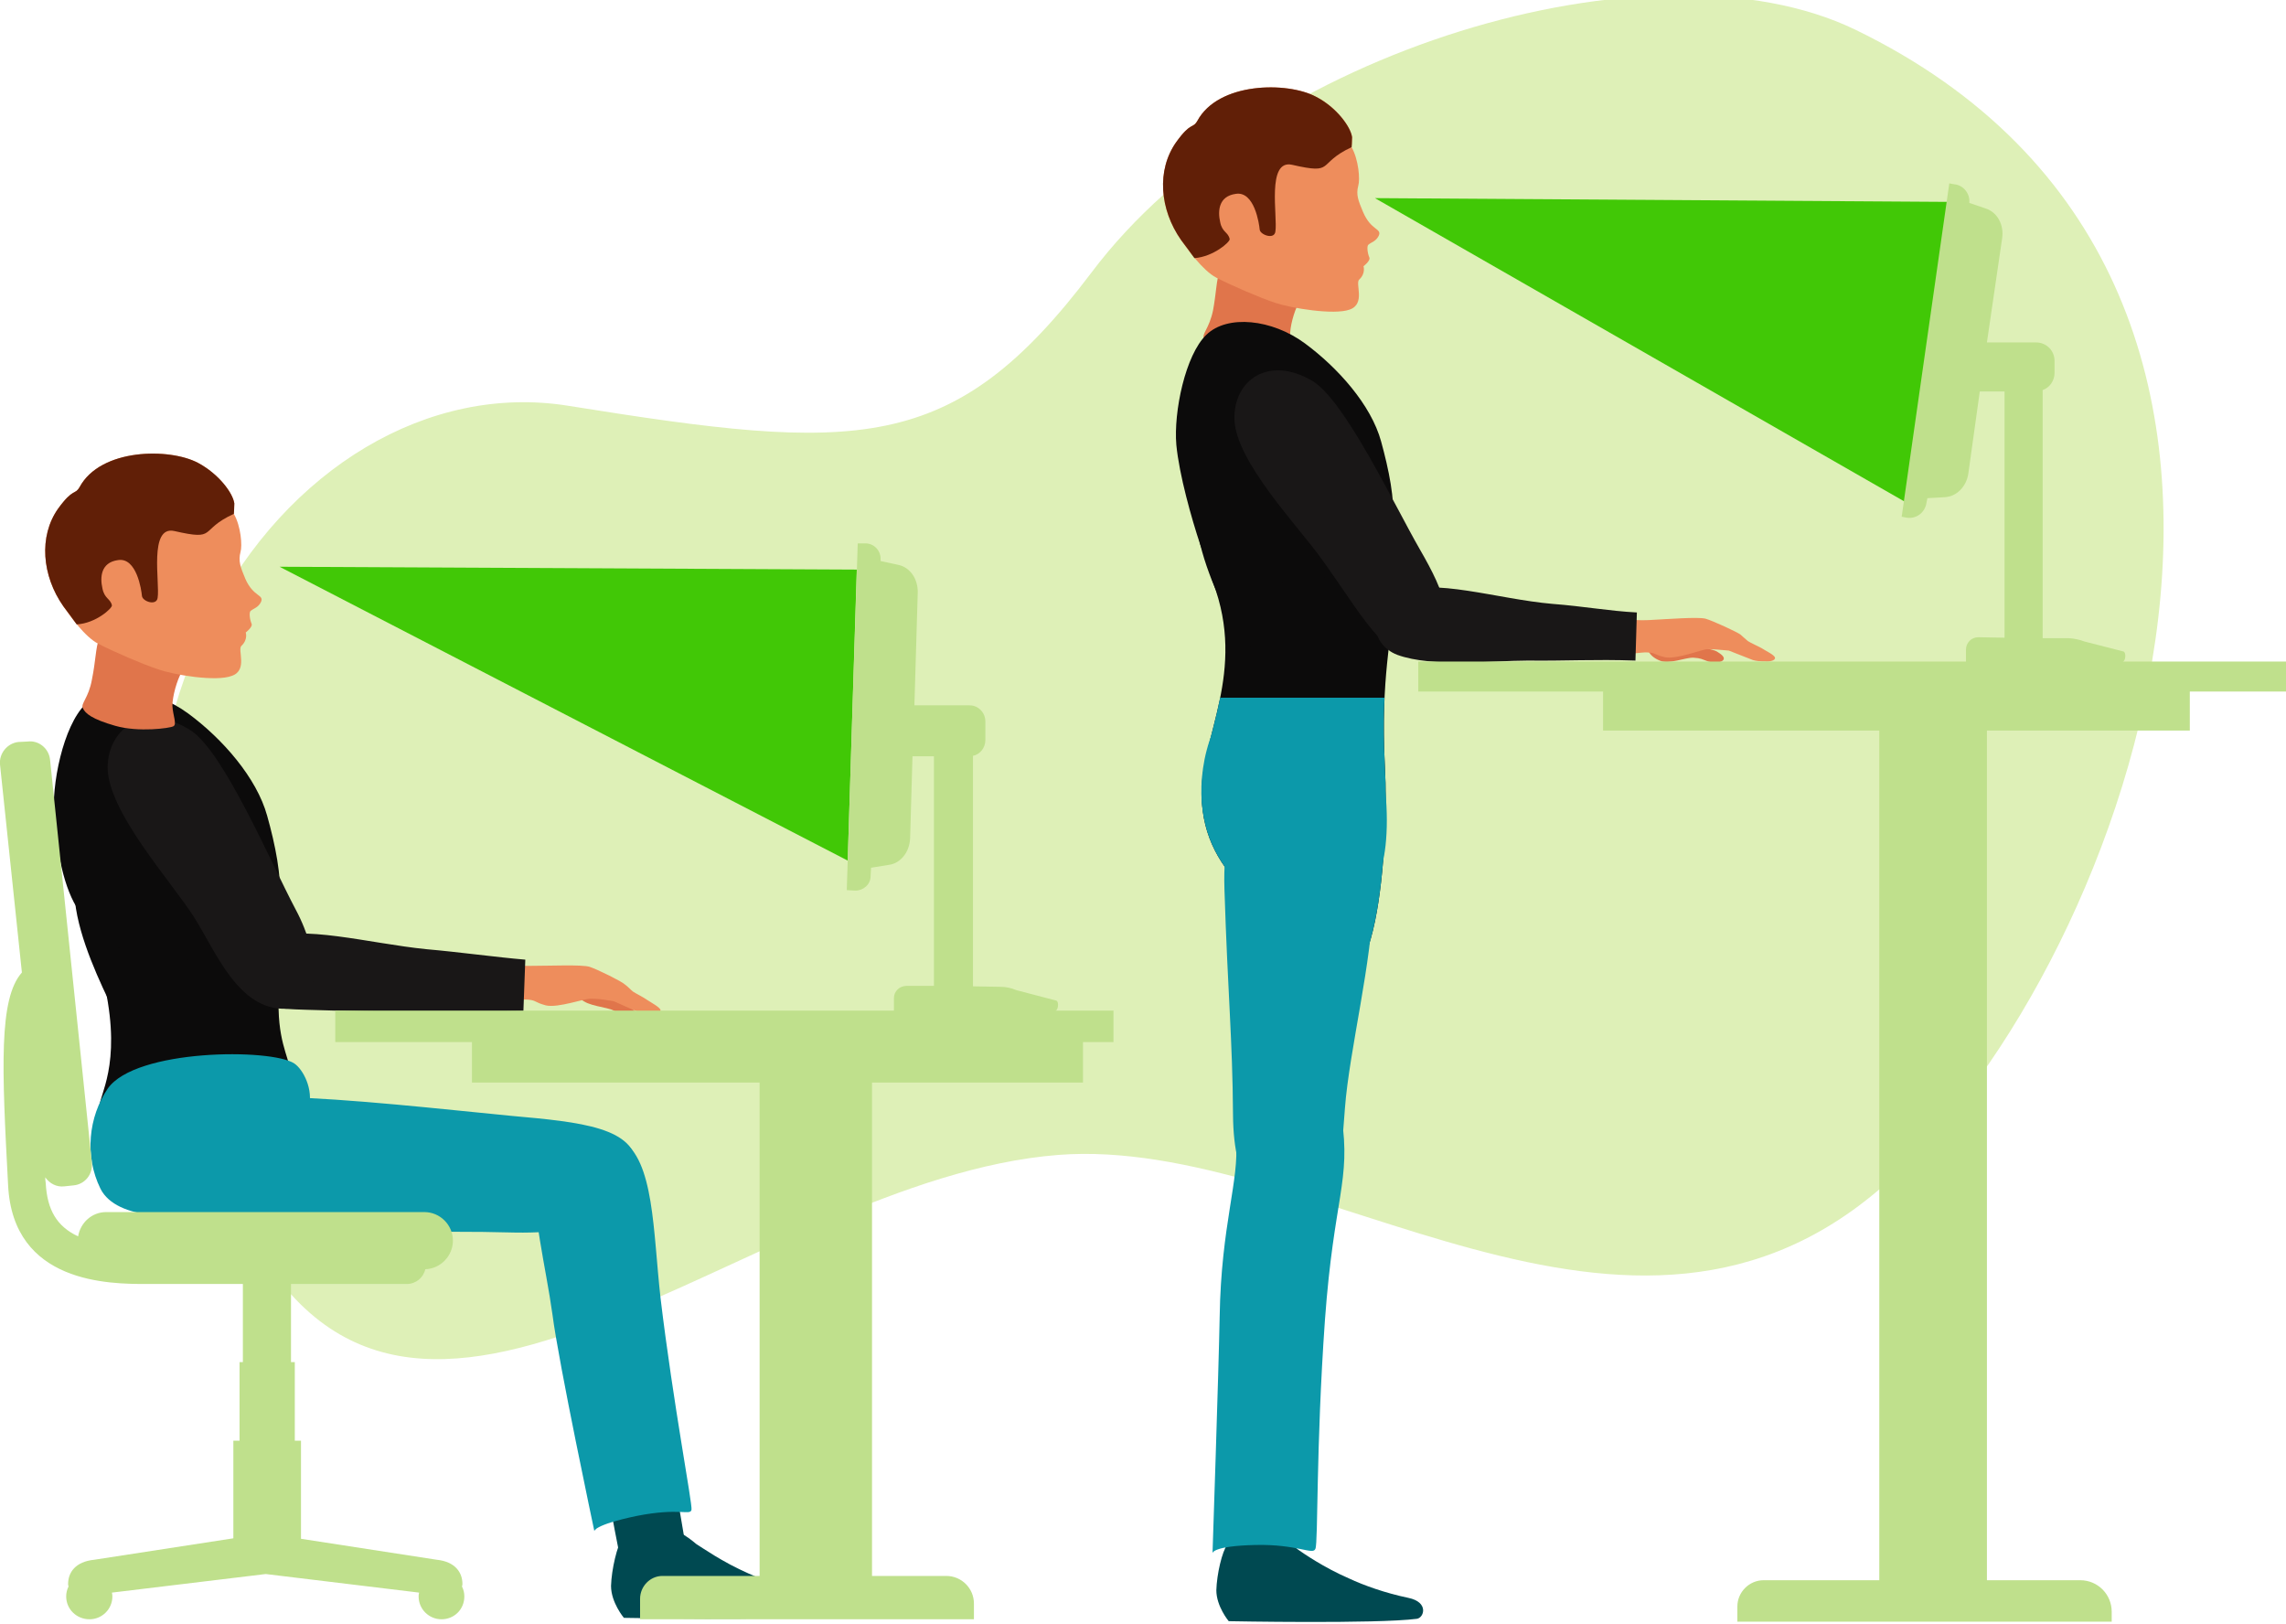
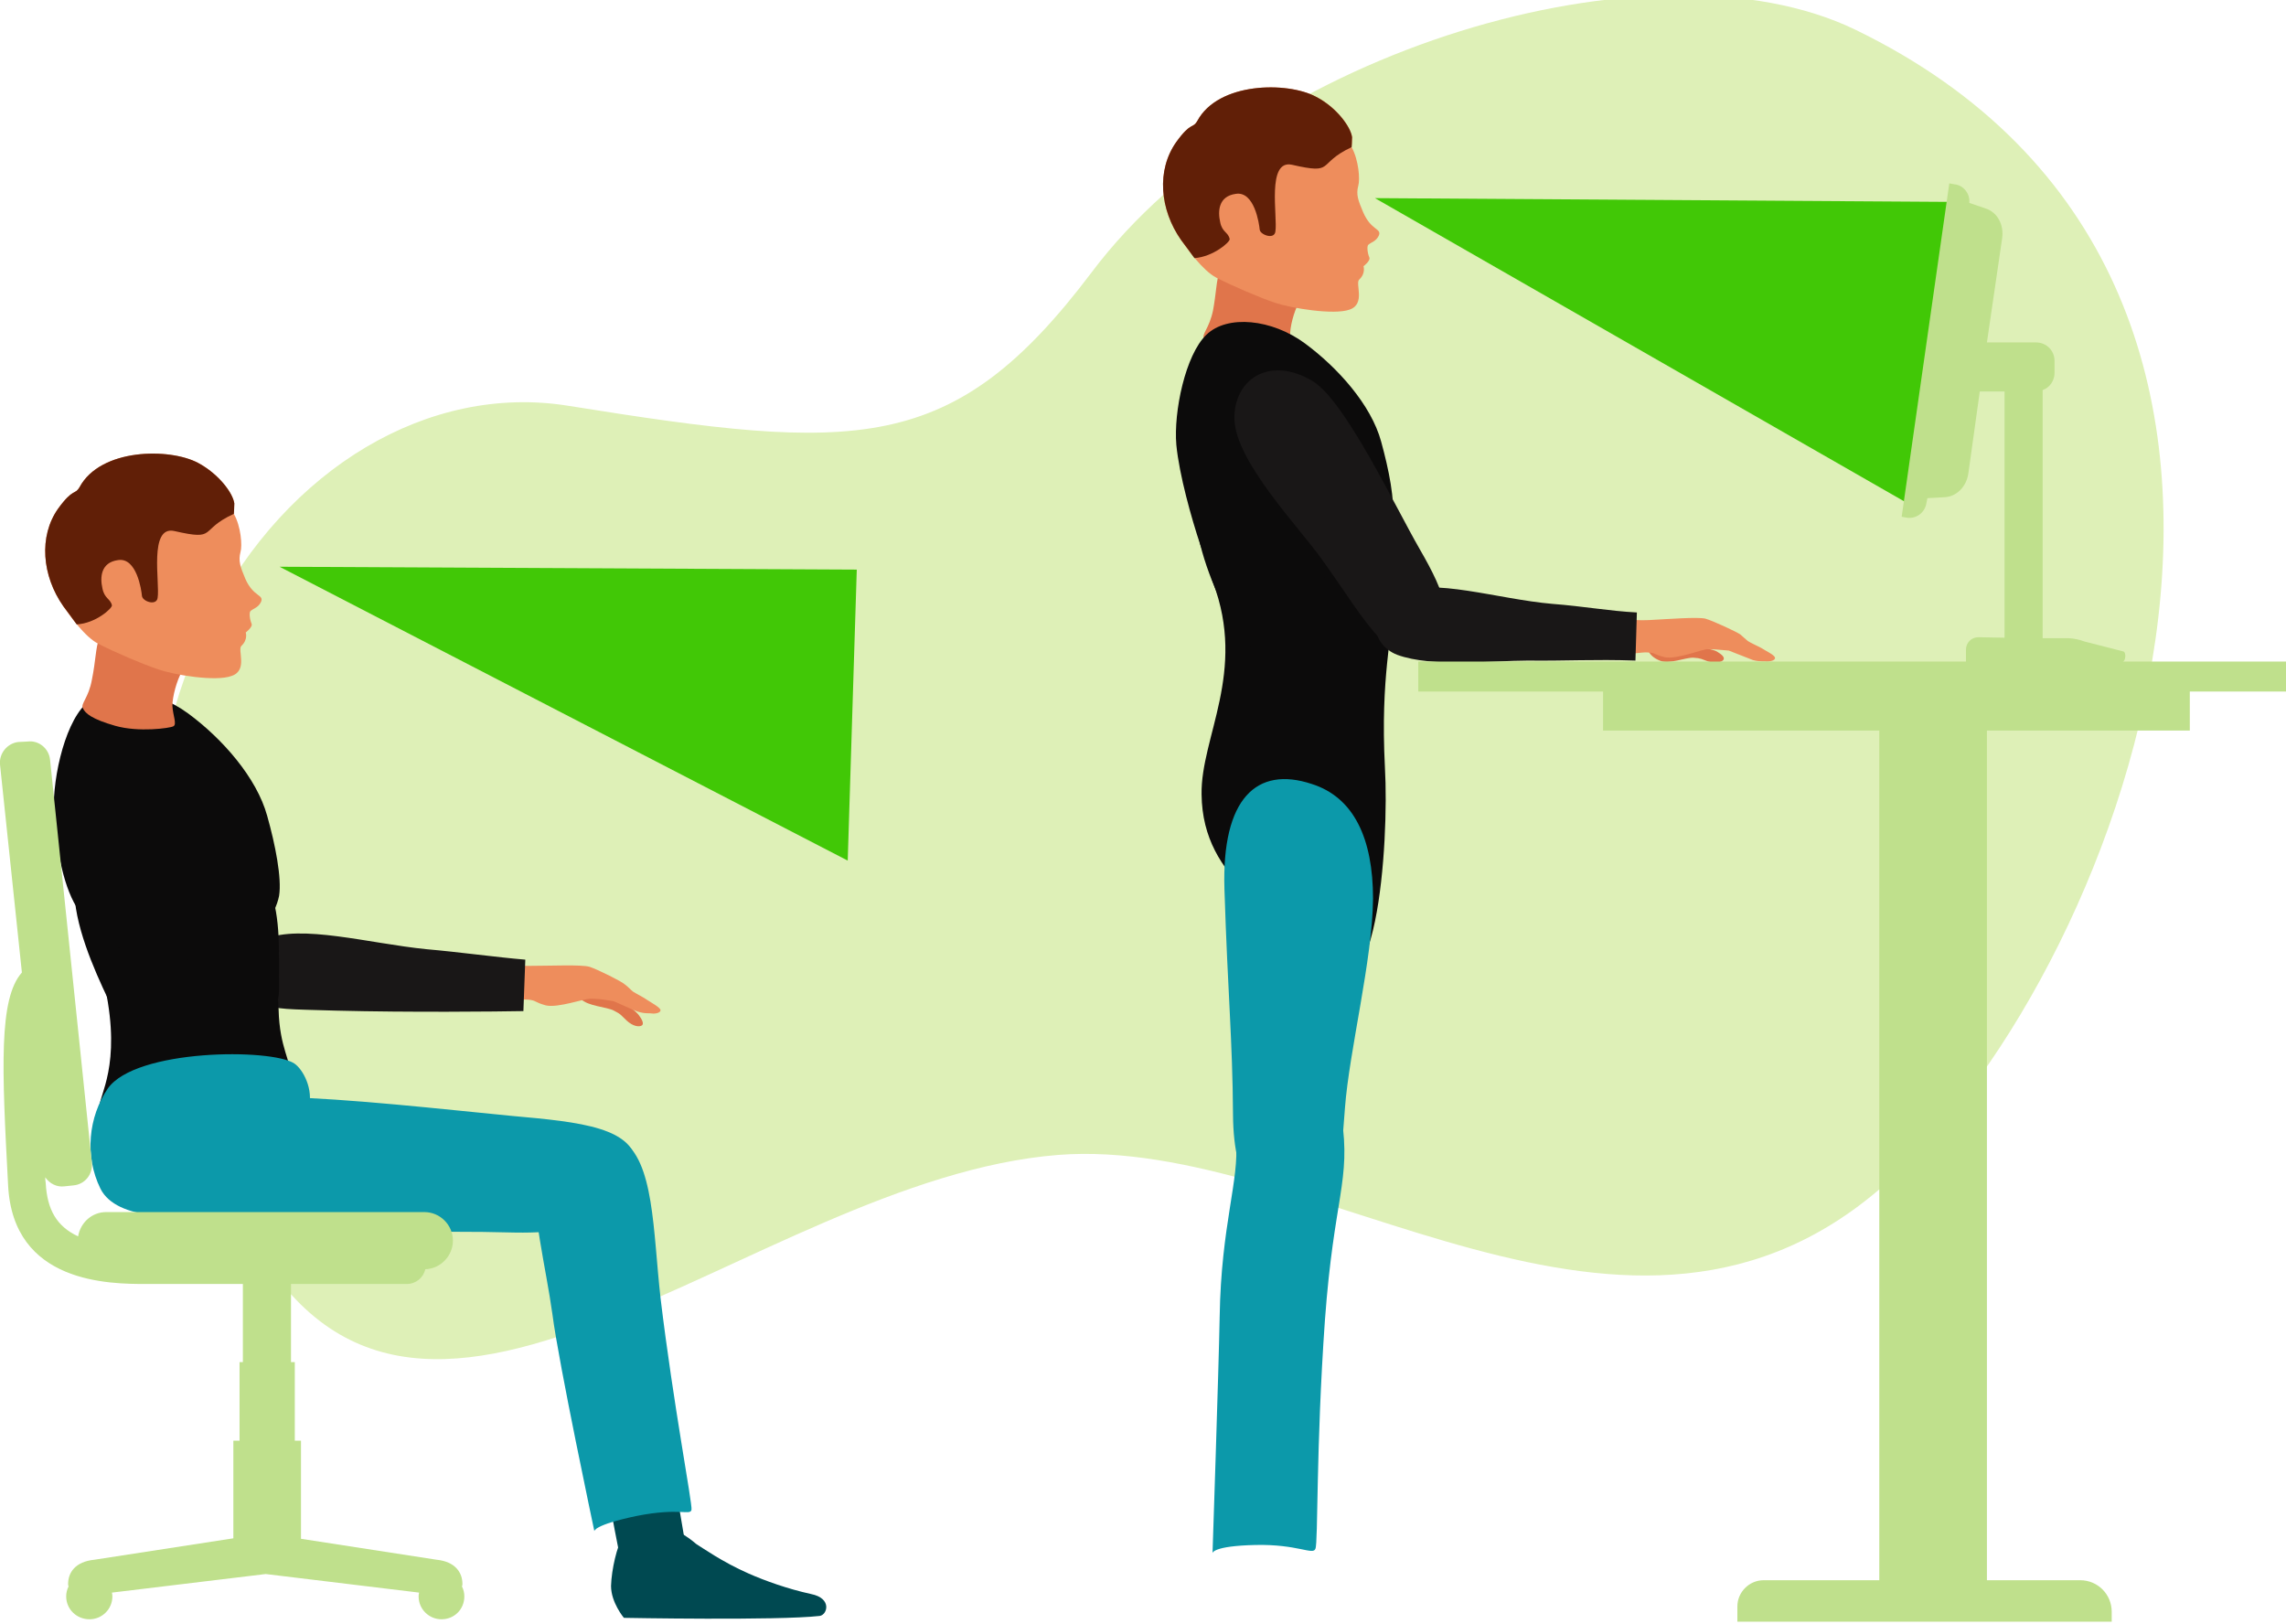
<svg xmlns="http://www.w3.org/2000/svg" version="1.2" viewBox="0 0 480 341" width="480" height="341">
  <style>.a{fill:#def0b7}.b{fill:#e0754b}.c{fill:#ee8d5c}.d{fill:#611f07}.e{fill:#0c0b0b}.f{fill:#0c99aa}.g{fill:#004951}.h{fill:#191717}.i{fill:#41c806}.j{fill:#bfe08c}</style>
  <path class="a" d="m396.8 247.8c50.5-46 102.3-188.5-7.3-241.6-42.3-20.4-125.2 4.3-160.3 51-29.2 38.7-49.3 37.7-109.9 28-58.4-9.4-119.3 71-68 171.9 35.1 69.1 106.2-9.5 170.9-14.6 54.1-4.2 119.9 55.1 174.6 5.3z" />
  <path class="b" d="m272.7 63.6c-1 1.8-1.9 5.1-1.8 7 0.1 1.8 0.9 3.6 0.2 4.1-0.8 0.4-7 1.2-11.7-0.1-4.7-1.3-6.1-2.6-6.6-3.5-0.5-1 1.1-2.1 1.9-5.9 0.7-3.7 0.7-6.6 1.4-8.1 1-2.4 5.1-6.4 11.7-4.1 6.1 2 6.1 8.5 4.9 10.6z" />
  <path class="c" d="m283.4 65c3.4-1.2 1.1-5.5 2-6.3 1.4-1.3 0.9-2.8 0.9-2.8 0 0 1.6-1.2 1.2-1.9-0.4-1-0.5-2.3-0.2-2.6 0.7-0.6 1.6-0.7 2.2-1.9 0.7-1.6-1.6-1-3.3-5-1-2.4-1.5-3.6-1-5.5 0.4-1.3 0.1-5.4-1.4-8.1 0 0 0.1-1.1 0.1-2.1-0.3-2.2-3.3-6.3-7.6-8.5-6-3.2-20.5-3.1-24.9 5.1-1 1.7-1.3 0.1-4.4 4.4-4.2 5.9-3.5 14.2 1 20.6 1.1 1.6 4.5 6.4 7.4 7.9 3.3 1.7 9.1 4.2 12.4 5.3 3.3 1.1 12.3 2.6 15.6 1.4z" />
  <path class="d" d="m283.9 28.8c-0.3-2.2-3.3-6.3-7.6-8.5-6-3.2-20.5-3.1-24.9 5.1-1 1.7-1.3 0.1-4.4 4.4-4.2 5.9-3.5 14.2 1 20.6 0.1 0.1 2.7 3.6 2.8 3.8 4-0.3 7.5-3.4 7.4-4-0.3-1.5-1.6-1.4-2-3.6-0.5-2.2-0.4-5.4 3.3-5.9 3.9-0.6 4.9 6.3 5 7.5 0.1 1.1 3.1 2.2 3.3 0.4 0.5-3.1-1.9-15.2 3.5-14 9.2 2.1 5-0.2 12.5-3.7 0 0 0.1-1.1 0.1-2.1z" />
  <path class="e" d="m292.3 126.2c0.2 7.9-2.5 15.4-1.5 35 0.9 15.5-1.7 57.1-14.3 40.1-7.6-10.1-24-16-24.2-34.5-0.2-12 9.5-25.7 2.4-44.5-6.5-17.1 37.1-24.6 37.6 3.9z" />
  <path class="f" d="m272.6 255c8.2-0.2 8.9-10.1 9.8-22.3 0.9-12.1 5.8-31.2 5.9-44 0-12.6-4-21.3-12.9-24.1-11.5-3.8-18.9 3-18.3 22.1 0.7 22.1 1.7 31.5 1.8 47.4 0.1 14.8 5.6 21.2 13.7 20.9z" />
-   <path class="f" d="m290.7 146.5h-34.5c-1.5 7.5-4 14.1-3.9 20.3 0.2 18.5 16.6 24.4 24.2 34.5 12.6 17 15.2-24.6 14.3-40.1-0.3-5.9-0.3-10.7-0.1-14.7z" />
-   <path class="f" d="m277.7 187.2c4.8 1.1 9.7-1 11.2-2.8 3.9-4.5 3.4-31.3-5.9-37.7-0.2 0-0.3-0.2-0.4-0.2-9.4 0.6-19.8-0.1-23.6 0-7.5 8.6-7.7 22-5.6 26.9 4.9 11.6 16.6 12.1 24.3 13.8z" />
  <path class="b" d="m348.5 138.7c1.9 0.9 5.4-0.7 7.1-0.6 1.6 0.1 1.7 0.3 3.1 0.8 1.7 0.5 2.9 0.1 3.2-0.4 0.3-0.6-0.6-1.2-1.4-1.7-0.9-0.5-2.9-0.7-4.1-1.3-1.3-0.6-1.5-2-2.9-2.5-3.1-1.3-7 0.2-7.6 2.1-0.2 0.8 0.1 2.6 2.6 3.6z" />
  <path class="c" d="m346.2 130.2c4-0.2 10.2-0.7 11.9-0.3 1.7 0.5 6.6 2.8 7.3 3.3 0.6 0.5 1.1 1 1.6 1.4 0.6 0.4 2.4 1.2 2.9 1.5 0.9 0.6 2.7 1.4 2.8 2 0.1 0.6-1.1 0.8-1.7 0.8-0.4-0.1-1.4 0.1-2.9-0.3-1.6-0.6-4.8-1.9-5.1-2-2.3-0.2-3.2-0.3-4.4-0.3-1.2 0-6.5 2.2-9 1.7-2.5-0.6-1.9-0.9-3.5-1-1.6-0.2-4.6 0.9-7.7-0.3-3.2-1.1-3.2-6.1 0-6.6 3.2-0.5 3.7 0.3 7.8 0.1z" />
  <path class="e" d="m292.3 127.2c-0.1-7.7 0.4-13.4-1.8-19.9-2.2-6.5-8.8-18.4-22.2-17.1-12 1.1-17.1 9.6-17.2 17-0.1 7.2 3.8 16.3 6.9 22.6 8.3 17.2 34.6 12.7 34.3-2.6z" />
-   <path class="g" d="m257.7 324.3c1.1-1.5 3.7-2.7 7.7-2.4 3.5 0.3 6.8 3.2 7.2 3.5 1 0.7 5.3 3.7 10.6 6 3.2 1.5 7.7 3.1 12.5 4.1 4.4 0.9 3.3 4.2 1.8 4.4-8.5 1.1-39.5 0.5-39.5 0.5 0 0-2.6-3.1-2.6-6.5 0.1-3.4 1.2-8.1 2.3-9.6z" />
  <path class="g" d="m139.1 332.9c6.7-1 4.7-9.3 4.7-9.3l-3.5-20.7c0 0-1.2-5.7-8.6-4.7-7.4 1-4.9 10.6-4.9 10.6 0 0 2.3 12.9 3.1 16.7 0.9 3.8 2.8 8.4 9.2 7.4z" />
  <path class="b" d="m121.9 209.7c1.5 1.6 5.5 1.7 7 2.5 1.6 0.8 1.5 1 2.7 2.1 1.3 1.2 2.6 1.4 3.2 1 0.5-0.4-0.1-1.4-0.7-2.2-0.6-0.8-2.4-2-3.2-3-1-1.2-0.6-2.6-1.7-3.7-2.4-2.6-6.7-2.8-8-1.3-0.6 0.6-1.1 2.5 0.7 4.6z" />
  <path class="c" d="m111.4 202.8c4.2 0 10.7-0.3 12.4 0.2 1.8 0.6 6.8 3.1 7.4 3.7 0.7 0.5 1.2 1.1 1.7 1.5 0.6 0.4 2.4 1.3 2.9 1.7 0.9 0.6 2.8 1.6 2.9 2.2 0 0.6-1.2 0.8-1.8 0.7-0.4-0.1-1.5 0.1-3-0.4-1.7-0.6-4.9-2.2-5.2-2.2-2.4-0.4-3.3-0.5-4.6-0.5-1.3-0.1-6.9 2-9.5 1.4-2.5-0.7-1.9-1-3.6-1.2-1.6-0.2-4.8 0.7-8-0.5-3.2-1.3-3-6.5 0.3-6.9 3.4-0.4 3.8 0.4 8.1 0.3z" />
  <path class="h" d="m89.5 199.3c-12-1.2-26.3-5.3-33.9-2.1-6.8 3-6.6 11.1-0.3 13.6 2.9 1.2 5.1 1.1 15.2 1.4 15.6 0.4 33.9 0.2 39.4 0.1l0.4-10.8c-6-0.5-13.9-1.6-20.8-2.2z" />
  <path class="e" d="m15.6 186.4c0.2-7.7 5.5-16.6 17.9-17.8 14-1.3 20.9 11.1 23.2 17.9 2.3 6.8 1.8 12.7 1.9 20.7 0.3 16-27.1 20.7-35.8 2.8-3.2-6.7-7.3-16.1-7.2-23.6z" />
  <path class="e" d="m58.5 212c0.2 8.1 2.7 10.8 2.6 14.4-0.2 9.3-2.2 20.4-19.3 22.2-13.1 1.4-20.8-4.7-21-15.8 0-3 4.7-9 1.3-25.3-3.8-18.6 35.8-25.3 36.4 4.5z" />
  <path class="e" d="m17.9 147.9c4.6-4.5 14.4-3.4 21.6 1.9 7.2 5.3 14.4 13.5 16.6 21.5 1.7 6 3.1 13.1 2.5 16.8-0.7 3.6-4.5 12-18.3 13.4-12 1.1-18.2-2.9-23.6-10.1-3.4-4.7-4.7-12.9-5.3-19.4-0.7-7.2 1.9-19.6 6.5-24.1z" />
-   <path class="h" d="m62.1 191c-5.3-10-15.1-33.1-22-37.6-9.5-6.1-17.4-0.7-17.5 7.7 0 9.3 13.3 23.9 18.1 31.4 4.6 7.2 9.3 19.7 19.4 19.3 7.2-0.2 7.4-10.7 2-20.8z" />
  <path class="f" d="m64.8 232.7c1.1-4-1.2-8.2-3-9.4-4.8-3.2-33.4-3.1-39.2 5.3-4 5.9-4.9 14.1-1.5 21 3.4 6.8 17.2 6.3 22.4 4.5 12-4.3 19.6-14.9 21.3-21.4z" />
  <path class="b" d="m38.2 141c-1.1 1.9-2 5.3-2 7.2 0.1 2 1 3.9 0.2 4.3-0.7 0.4-7.3 1.3-12.2-0.1-4.9-1.4-6.3-2.6-6.8-3.7-0.5-1 1.2-2.1 1.9-6 0.8-3.9 0.8-6.9 1.5-8.5 1.1-2.5 5.3-6.6 12.2-4.3 6.4 2.1 6.4 8.9 5.2 11.1z" />
  <path class="c" d="m48.7 141.9c3.4-1.2 1.1-5.5 2-6.3 1.4-1.3 0.9-2.8 0.9-2.8 0 0 1.6-1.2 1.2-1.9-0.4-1-0.5-2.3-0.2-2.6 0.7-0.6 1.6-0.7 2.2-1.9 0.7-1.6-1.6-1-3.3-4.9-1-2.4-1.5-3.7-1-5.6 0.4-1.3 0.1-5.4-1.4-8 0 0 0.1-1.2 0.1-2.2-0.3-2.2-3.3-6.2-7.6-8.5-6-3.2-20.5-3.1-24.9 5.1-1 1.7-1.3 0.1-4.5 4.5-4.1 5.8-3.4 14.1 1.1 20.5 1.1 1.6 4.5 6.5 7.4 7.9 3.3 1.7 9.1 4.2 12.4 5.3 3.3 1.2 12.3 2.7 15.6 1.4z" />
  <path class="f" d="m133.7 245.2c0-8.5-11.8-9.6-26.3-10.9-14.5-1.4-33.7-3.6-49-4-15-0.4-28.9-0.1-32.7 9-4.9 12 3 19.8 25.7 19.8 26.6 0 37.8-0.8 56.8-0.3 17.7 0.3 25.5-5.1 25.5-13.6z" />
  <path class="f" d="m130.4 239.3c7 4.3 6.7 19.1 8.3 33.3 2.7 22.4 6.7 43.1 6.5 44.4-0.3 1.3-2.4-0.5-11.5 1.3-9.1 1.9-8.9 3.2-8.9 3.2 0 0-7.5-35.3-8.8-45.5-1.4-10.1-4.4-21.5-3.5-29 1.1-9.3 11-11.9 17.9-7.7z" />
-   <path class="g" d="m130.7 322.9c1.1-1.5 3.8-2.7 8-2.4 3.7 0.3 7 3.3 7.5 3.7 1 0.6 5.5 3.8 11 6.2 3.4 1.5 8.1 3.2 13.1 4.3 4.5 0.9 3.4 4.4 1.8 4.6-8.8 1-41.1 0.4-41.1 0.4 0 0-2.7-3.2-2.7-6.7 0.1-3.5 1.3-8.5 2.4-10.1z" />
+   <path class="g" d="m130.7 322.9c1.1-1.5 3.8-2.7 8-2.4 3.7 0.3 7 3.3 7.5 3.7 1 0.6 5.5 3.8 11 6.2 3.4 1.5 8.1 3.2 13.1 4.3 4.5 0.9 3.4 4.4 1.8 4.6-8.8 1-41.1 0.4-41.1 0.4 0 0-2.7-3.2-2.7-6.7 0.1-3.5 1.3-8.5 2.4-10.1" />
  <path class="i" d="m178 180.7l-119.3-61.7 121.2 0.6-1.9 61.1z" />
  <path class="e" d="m253.3 70.3c4.4-4.3 13.8-3.3 20.7 1.8 6.9 5.1 13.9 12.9 16 20.6 1.6 5.8 3 12.6 2.3 16.1-0.6 3.6-4.3 11.6-17.5 12.9-11.5 1.1-19.8 1.6-22.8-7.4-1.8-5.4-4.4-14.6-5-20.9-0.6-6.9 1.9-18.9 6.3-23.1z" />
  <path class="h" d="m298.1 115.3c-5.4-9.4-15.7-31.2-22.5-35.3-9.3-5.5-16.6-0.1-16.4 8 0.2 8.9 13.5 22.6 18.4 29.5 9.8 13.6 14.5 24.1 22.7 17.5 5.4-4.3 3.3-10.2-2.2-19.7z" />
  <path class="h" d="m326 126.8c-11.6-1-25.2-5.6-32.4-2.3-6.5 2.9-6.2 10.7-0.2 13 7.4 2.7 20.1 1.2 27.4 1.2 7.8 0.1 14-0.3 22.6 0l0.3-10.1c-5.8-0.3-11.2-1.3-17.7-1.8z" />
  <path class="f" d="m281.7 234.6c2 13.4-1.6 16.6-3.5 42.6-1.9 26.9-1.4 46.7-2 48-0.5 1.4-3.7-1-12.6-0.8-9 0.2-9 1.7-9 1.7 0 0 1.3-38.7 1.5-49.7 0.3-19.2 4.2-28.8 3.4-36.8-2-19.1 20.9-13 22.2-5z" />
  <path class="i" d="m401.1 106l-112.4-64.4 122.1 0.8-9.7 63.6z" />
  <path class="j" d="m97.1 332.6c0-2.4-1.5-4.7-5.4-5.1l-28.5-4.4v-20.6h-1.3v-16.5h-0.8v-16.4h24.3c1.9 0 3.5-1.3 3.9-3.1 3.2-0.1 5.8-2.8 5.8-6 0-3.3-2.7-6-6-6h-66.8c-3 0-5.4 2.2-5.9 5.1-4.5-2.1-6.5-5.6-6.8-11.2q-0.1-0.6-0.1-1.2c0.9 1.3 2.4 2.1 4 1.9l1.9-0.2c2.4-0.2 4.1-2.3 3.9-4.7l-8.8-84.8c-0.3-2.3-2.4-4-4.7-3.7l-2 0.1c-2.3 0.3-4 2.4-3.8 4.7l4.6 43.7c-4.9 5.5-4.2 20.1-2.9 44.6 1 20.8 21.4 20.8 29.1 20.8h20.2v16.4h-0.7v16.5h-1.3v20.5l-29.2 4.5c-4 0.4-5.5 2.7-5.5 5.1q0 0.3 0.1 0.5-0.5 1-0.5 2.1c0 2.7 2.2 4.8 4.9 4.8 2.6 0 4.8-2.1 4.8-4.8q0-0.4-0.1-0.8l32.3-3.9 32.2 3.9q-0.1 0.4-0.1 0.8c0 2.7 2.2 4.8 4.8 4.8 2.7 0 4.8-2.1 4.8-4.8q0-1.1-0.5-2.1 0.1-0.2 0.1-0.5z" />
-   <path class="j" d="m233.8 212.2h-12.2c0.6 0 0.8-1.9 0.2-2.1l-8.4-2.2q-1.6-0.7-3.4-0.7l-5.7-0.1v-48.4c1.5-0.3 2.6-1.7 2.6-3.3v-3.9c0-1.9-1.5-3.4-3.3-3.4h-11.6l0.7-23.6c0.1-2.9-1.6-5.4-4.1-5.9l-3.7-0.8v-0.5c0-1.7-1.3-3.1-3-3.2h-1.8l-2.3 72.8 1.8 0.1c1.7 0 3.2-1.3 3.2-3l0.1-1.8 3.7-0.6c2.5-0.3 4.4-2.7 4.5-5.6l0.5-17.2h4.5v48.2h-5.7c-1.5 0-2.7 1.1-2.7 2.6v2.6h-117.3v6.6h28.7v8.5h60.4v103.6h-20.4c-2.6 0-4.7 2.2-4.7 4.8v4.3h70.1v-3.3c0-3.2-2.6-5.8-5.8-5.8h-15.6v-103.6h44.3v-8.5h6.4c0 0 0-6.6 0-6.6z" />
  <path class="d" d="m49.2 105.7c-0.3-2.2-3.3-6.2-7.6-8.5-6-3.2-20.5-3.1-24.9 5.1-1 1.7-1.3 0.1-4.5 4.5-4.1 5.8-3.4 14.1 1.1 20.5 0.1 0.1 2.7 3.6 2.8 3.8 4-0.2 7.5-3.4 7.4-4-0.3-1.4-1.6-1.4-2-3.6-0.5-2.2-0.4-5.4 3.3-5.9 3.9-0.6 4.9 6.3 5 7.5 0.1 1.2 3.1 2.2 3.3 0.4 0.5-3.1-1.9-15.2 3.5-14 9.2 2.1 5-0.2 12.5-3.6 0 0 0.1-1.2 0.1-2.2z" />
  <path class="j" d="m445.7 138.9c0.6 0 0.8-1.8 0.2-2.1l-8.2-2.1q-1.6-0.6-3.3-0.7h-5.5v-52.1c1.5-0.5 2.5-2 2.5-3.6v-2.5c0-2.2-1.7-3.9-3.9-3.9h-10.3l3.2-21.9c0.4-2.8-1-5.4-3.4-6.2l-3.5-1.2c0.2-1.9-1.2-3.7-3.1-3.9l-1.1-0.2-10 70 1.1 0.2c2 0.3 3.8-1.1 4.1-3.1l0.2-1 3.6-0.2c2.5-0.1 4.6-2.2 5-5l2.4-17.2h5.2v51.7l-5.5-0.1c-1.5 0-2.6 1.2-2.6 2.6v2.5h-115v6.3h38.8v8.2h58v178.4h-24.3c-3 0-5.5 2.5-5.5 5.5v3.2h78.6v-2.1c0-3.6-2.9-6.6-6.6-6.6h-19.6v-178.4h42.6v-8.2h20.2v-6.3c0 0-34.3 0-34.3 0z" />
</svg>